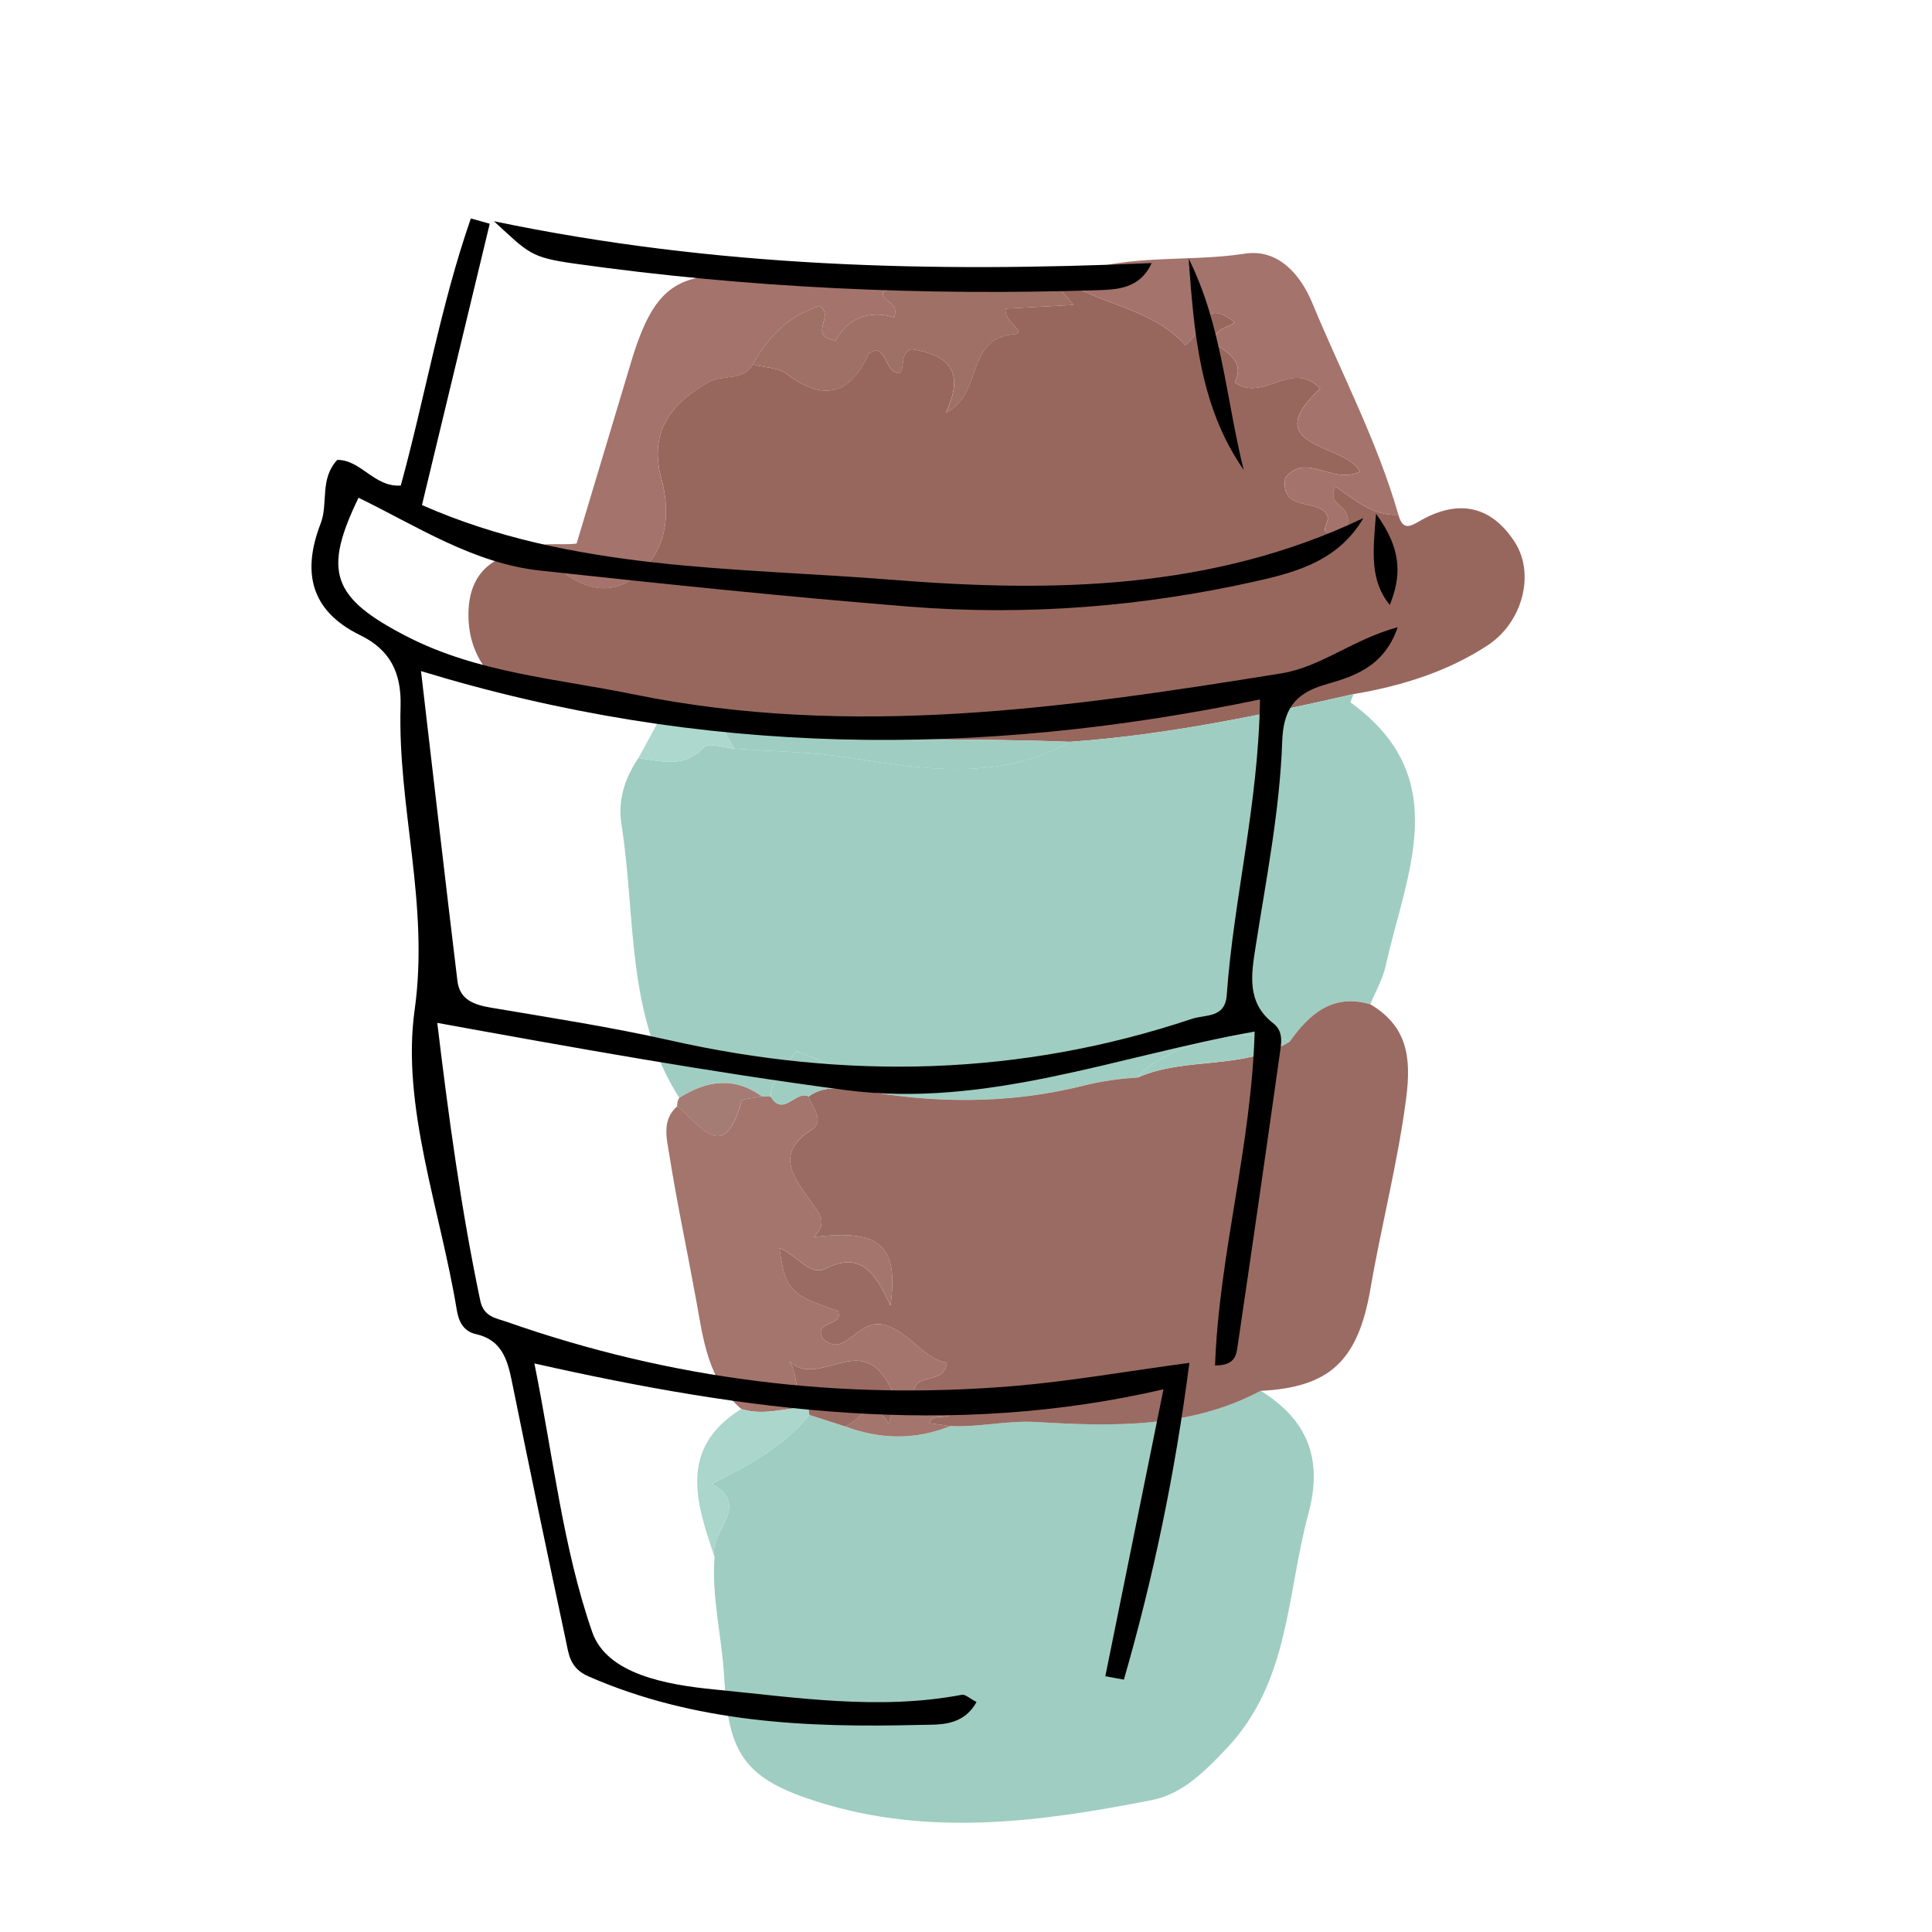
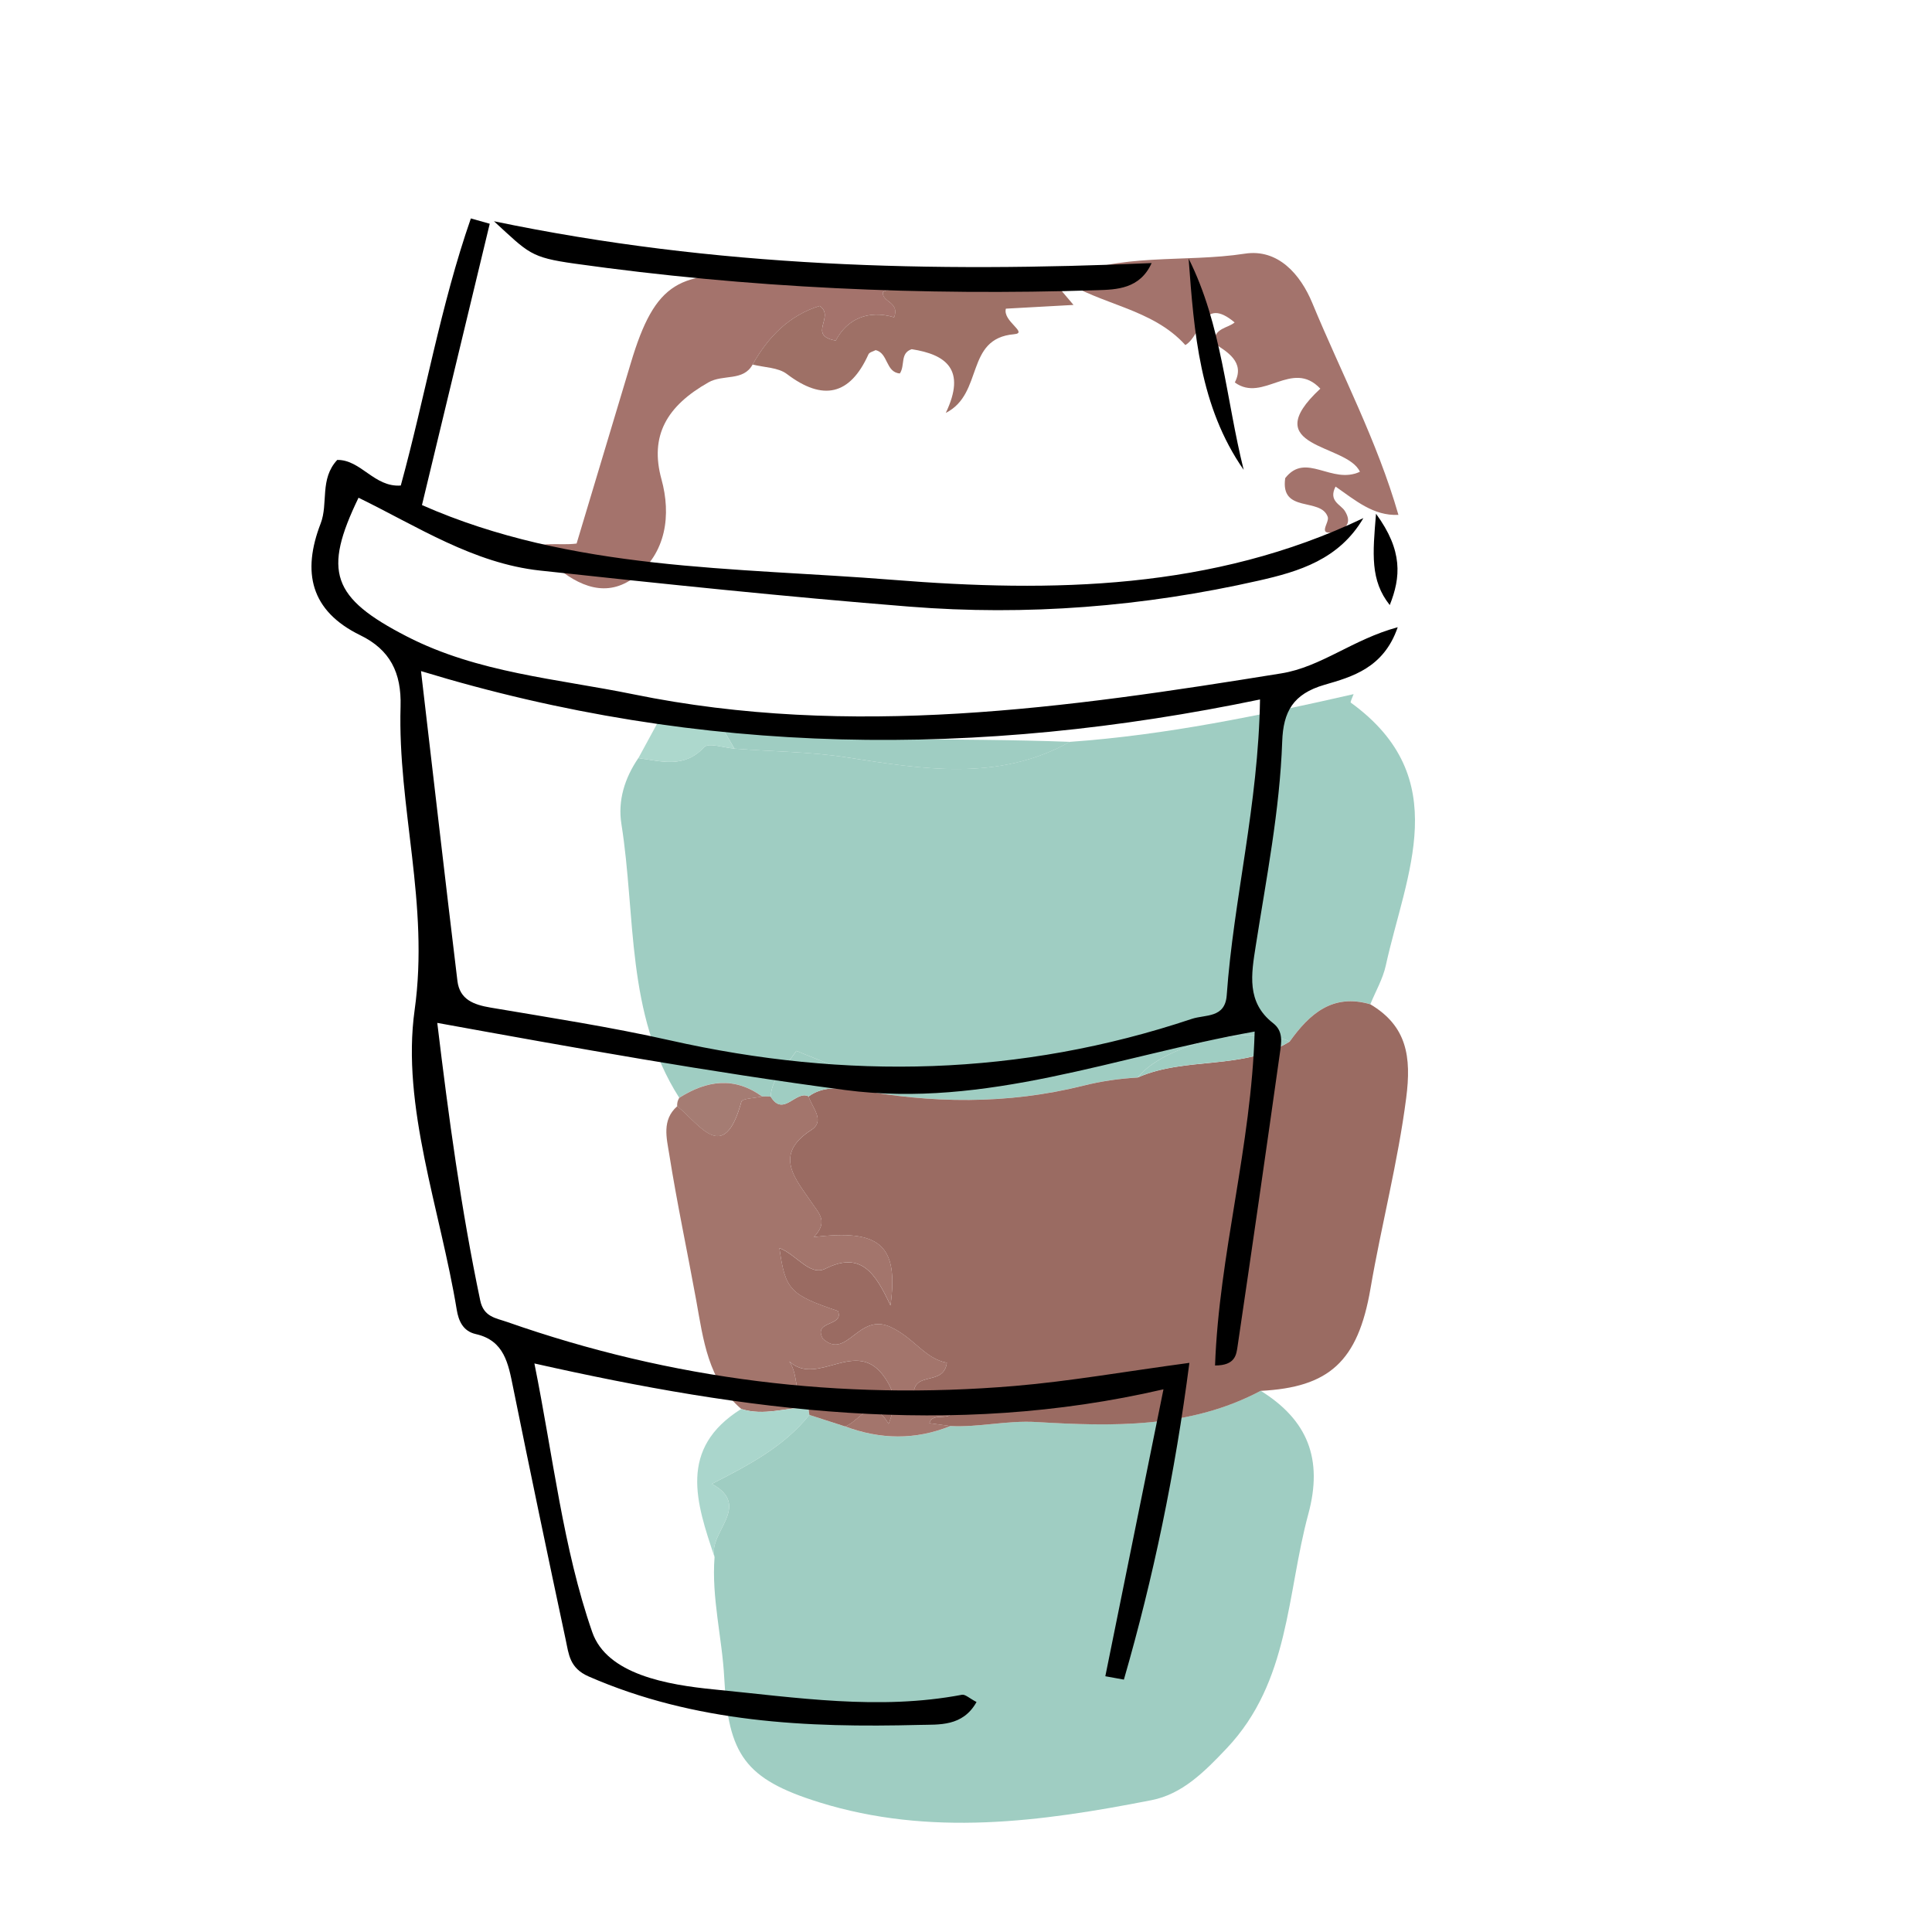
<svg xmlns="http://www.w3.org/2000/svg" id="a" width="192mm" height="192mm" viewBox="0 0 544.25 544.25">
  <defs>
    <style>.b{fill:#9e7066;}.c{fill:#9a6b62;}.d{fill:#a57c73;}.e{fill:#9fcdc2;}.f{fill:#add8cd;}.g{fill:#a3756c;}.h{fill:#a4736c;}.i{fill:#aad6cc;}.j{fill:#a3736c;}.k{fill:#97675e;}</style>
  </defs>
-   <path class="k" d="M393.94,145.04c1.36,5.06,3.98,2.82,6.74,1.31,10.62-5.8,19.64-3.63,26.09,6.45,5.68,8.88,2.18,22.51-7.68,28.98-11.41,7.49-24.34,11.47-37.77,13.75-26.38,6.01-52.85,11.53-79.92,13.44-32.47-1.25-65.02.11-97.42-3.1-5.7-4.23-12.26-2.43-18.53-2.66-10.33-3.44-20.88-5.29-31.79-6.07-12.39-.89-20.93-10.06-21.64-22.09-.66-11.25,4.4-18.21,15.97-19.75,2.72,1.27,5.89,2.01,8.08,3.89,7.02,6.02,14.92,9.33,22.75,3.35,8.93-6.81,10.26-17.57,7.52-27.55-3.38-12.3,1.52-20.64,13.19-27.28,4.21-2.39,9.82-.24,12.47-5.03,3.26.84,7.18.8,9.65,2.67,10.11,7.68,17.76,6.02,22.98-5.55.27-.61,1.39-.83,2.03-1.18,3.57.83,2.77,6.26,6.81,6.57,1.54-2.27,0-5.73,3.34-6.83,9.71,1.49,15.44,5.74,9.6,17.95,10.78-5.45,5.33-20.98,19.24-22.17,4.14-.36-3.28-3.65-2.31-7.2,6.19-.34,12.56-.69,19.05-1.05-1.91-2.26-3.8-4.5-5.7-6.73.7-.5,1.47-.67,2.31-.51,11.13,7.33,25.52,8.16,34.9,18.55,4.78-2.85,4.72-14.06,13.88-6.38-2.01,1.72-5.52,1.36-6.01,5.75,3.82,2.45,9.05,5.38,6.06,11.16,7.99,5.83,16.11-6.73,24.09,1.75-18.21,16.91,7.54,15.4,11.15,23.41-8,3.71-15.19-5.72-21.04,1.79-1.45,10.04,10.01,5.29,11.98,10.92.58,1.65-3.37,5.54,2.29,4.12,2.71-.68,4.68-2.39,2.52-5.8-1.17-1.84-4.71-2.76-2.61-6.86,5.57,3.86,10.67,8.32,17.71,7.97Z" />
  <path class="e" d="M301.4,208.98c27.07-1.91,53.54-7.43,79.92-13.44-.29.83-1.01,2.24-.8,2.39,29.31,21.24,15.53,48.25,9.86,74.07-.83,3.77-2.87,7.27-4.35,10.89-10.62-3.1-17.13,2.68-22.7,10.49-11.32-4.91-35.1.72-42.85,10.15-5.19.3-10.2,1.02-15.34,2.3-21.3,5.32-42.85,5.05-64.38.97.79-.96,4.59-1.23,2.29-2.57-5.84-3.4-12.42-5.55-18.71-8.21-3.05,4.53-6.97,7.68-7.25,12.91-.79-.07-1.58-.09-2.37-.05-7.88-5.71-15.66-4.55-23.38.36-15.09-23.66-12.16-51.16-16.29-77.13-1.05-6.63.94-12.94,4.77-18.55,6.47.85,12.9,2.99,18.57-3.09,1.25-1.34,5.58.2,8.49.41,10.49.87,20.96.82,31.5,2.45,21.15,3.27,42.72,6.99,63.01-4.36Z" />
  <path class="e" d="M355.15,391.79c13.19,8.22,17.62,19.16,13.4,34.75-6.1,22.54-5.21,47.16-22.96,65.94-6.26,6.62-12.54,12.94-21.2,14.63-31.1,6.1-62.4,10.33-93.63.6-20.91-6.52-25.62-13.43-26.74-35.04-.59-11.34-3.61-22.53-2.73-34.02-1.95-6.94,10.73-14.34-.76-20.63,10.24-5.25,20.21-10.4,27.46-19.43,3.35,1.08,6.69,2.16,10.04,3.24,9.92,3.7,19.83,3.9,29.72-.11,8.07.41,15.83-1.63,24.22-1.14,21.31,1.26,43.22,1.83,63.17-8.8Z" />
  <path class="c" d="M355.15,391.79c-19.95,10.63-41.86,10.06-63.17,8.8-8.4-.5-16.15,1.54-24.23,1.13-1.96-.27-3.92-.54-5.94-.81.94-3.59,7.18.22,6.08-4.37-2.75-5.3-8.15.41-10.48-3.63-.19-6.86,8.42-2.27,9.33-9.02-6.23-1.12-9.26-7.06-15.95-10.1-9.04-4.11-12.24,9.52-18.99,3.33-2.92-5.25,6.1-3.35,4.24-7.81-13.48-4.53-14.85-5.97-16.48-17.72,4.75,1.76,8.57,8.01,12.93,5.82,10.16-5.1,14.15,1.37,18.36,10.35,2.33-17.05-2.97-21.55-21.6-19.27,4.19-4.37,1.43-6.65-.74-9.9-4.26-6.34-10.88-13.25.02-20.26,4.05-2.61.22-6.31-.75-9.45,3.97-2.9,8.49-2.39,12.97-2.06,21.53,4.07,43.08,4.35,64.38-.97,5.15-1.29,10.16-2,15.34-2.3,13.66-6.03,29.71-1.95,42.85-10.15,5.58-7.81,12.09-13.59,22.7-10.49,10.35,6.15,11.6,14.82,10.11,26.38-2.34,18.16-6.99,35.79-10.07,53.75-3.52,20.5-11.64,27.79-30.93,28.77Z" />
  <path class="g" d="M227.79,308.87c.97,3.14,4.8,6.85.75,9.45-10.9,7.01-4.28,13.92-.02,20.26,2.18,3.25,4.93,5.53.74,9.9,18.63-2.28,23.93,2.22,21.6,19.27-4.21-8.97-8.2-15.45-18.36-10.35-4.36,2.19-8.18-4.06-12.93-5.82,1.63,11.75,3,13.18,16.48,17.72,1.86,4.45-7.15,2.56-4.24,7.81,6.75,6.19,9.95-7.43,18.99-3.33,6.69,3.04,9.72,8.98,15.95,10.1-.91,6.75-9.52,2.17-9.33,9.02,2.33,4.04,7.73-1.67,10.48,3.63,1.1,4.59-5.14.77-6.08,4.37,2.01.28,3.97.54,5.94.81-9.89,4.01-19.8,3.81-29.71.11,4.14-1.37,7.21-9.16,12.27-.72,2.2-5.56,1.88-8.68-1.04-12.99-7.98-11.79-18.89,2.84-26.94-4.61,2.92,4.25.93,10.02,5.43,12.9-6.32.12-12.57,2.55-18.95.51-9.4-8.1-10.69-19.52-12.71-30.69-2.49-13.71-5.41-27.35-7.59-41.11-.71-4.45-2.15-9.62,2.26-13.48,6.37,5.06,13.16,16.72,18.08-1.29.26-.95,3.84-.99,5.88-1.46.79-.04,1.58-.03,2.38.05,3.6,5.89,7.11-1.98,10.69-.07Z" />
  <path class="h" d="M212,102.71c-2.65,4.79-8.27,2.63-12.47,5.03-11.67,6.63-16.58,14.98-13.19,27.28,2.74,9.97,1.41,20.74-7.52,27.55-7.84,5.98-15.73,2.68-22.75-3.35-2.19-1.88-5.36-2.63-8.08-3.89,4.25-3.12,9.31-1.54,14.44-2.21,5.11-17,10.21-33.97,15.3-50.95,6.8-22.72,13.84-26.49,37.16-23.84,14.7,1.67,29.71.7,44.58.91-2.8,3.73-7.42,1.12-10.75,3.03-.31,2.96,4.81,2.7,3.17,7.12-7.28-2.2-13.3.46-16.44,6.55-8.16-1.44-.11-6.72-4.53-9.76-8.49,2.61-14.47,8.61-18.91,16.53Z" />
  <path class="j" d="M393.94,145.04c-7.04.35-12.14-4.11-17.71-7.97-2.09,4.09,1.45,5.02,2.61,6.86,2.16,3.41.19,5.12-2.52,5.8-5.66,1.42-1.71-2.47-2.29-4.12-1.97-5.63-13.43-.87-11.98-10.92,5.85-7.51,13.03,1.92,21.04-1.79-3.61-8.02-29.36-6.5-11.15-23.41-7.98-8.48-16.1,4.08-24.09-1.75,2.99-5.77-2.24-8.71-6.06-11.16.49-4.38,4-4.03,6.01-5.75-9.17-7.67-9.11,3.53-13.88,6.38-9.39-10.39-23.77-11.23-34.9-18.55,16.46-7.65,34.48-4.56,51.67-7.2,9.35-1.43,15.65,5.84,18.98,13.88,8.21,19.85,18.31,38.94,24.27,59.7Z" />
  <path class="b" d="M212,102.71c4.44-7.92,10.42-13.93,18.91-16.53,4.42,3.04-3.63,8.32,4.53,9.76,3.14-6.08,9.16-8.75,16.44-6.55,1.63-4.43-3.49-4.17-3.17-7.12,3.32-1.91,7.95.7,10.75-3.03,12.42-.02,24.84-.05,37.25-.07,1.89,2.24,3.78,4.47,5.7,6.73-6.49.36-12.86.71-19.05,1.05-.97,3.55,6.44,6.84,2.31,7.2-13.92,1.2-8.46,16.73-19.24,22.17,5.84-12.21.1-16.45-9.6-17.95-3.35,1.1-1.8,4.57-3.34,6.83-4.03-.31-3.24-5.74-6.81-6.57-.64.35-1.76.58-2.03,1.18-5.21,11.58-12.87,13.23-22.98,5.55-2.47-1.88-6.39-1.83-9.65-2.67Z" />
  <path class="i" d="M208.81,396.92c6.38,2.05,12.63-.39,18.95-.51.02.73.1,1.46.24,2.18-7.25,9.04-17.22,14.18-27.46,19.43,11.48,6.29-1.19,13.69.76,20.63-5.16-15.29-10.34-30.58,7.5-41.74Z" />
  <path class="d" d="M214.72,308.9c-2.04.47-5.62.51-5.88,1.46-4.92,18.01-11.71,6.35-18.08,1.29-.06-.86.13-1.65.58-2.39,7.72-4.9,15.5-6.07,23.38-.36Z" />
  <path class="f" d="M206.89,210.89c-2.91-.21-7.24-1.75-8.49-.41-5.67,6.08-12.11,3.94-18.57,3.09,1.87-3.45,3.75-6.9,5.62-10.34,6.27.23,12.84-1.57,18.53,2.66.97,1.67,1.94,3.34,2.9,5.01Z" />
  <path class="e" d="M206.89,210.89c-.97-1.67-1.94-3.34-2.9-5.01,32.4,3.2,64.95,1.85,97.42,3.1-20.3,11.36-41.87,7.64-63.01,4.36-10.54-1.63-21.01-1.58-31.5-2.45Z" />
  <path class="e" d="M363.33,293.38c-13.14,8.2-29.19,4.12-42.85,10.15,7.75-9.43,31.53-15.07,42.85-10.15Z" />
  <path class="e" d="M227.79,308.87c-3.58-1.91-7.09,5.96-10.69.07.27-5.23,4.2-8.38,7.25-12.91,6.29,2.65,12.86,4.8,18.71,8.21,2.3,1.34-1.5,1.61-2.29,2.57-4.48-.33-9-.84-12.97,2.06Z" />
  <path class="c" d="M228.01,398.59c-.14-.72-.22-1.45-.24-2.18-4.5-2.88-2.5-8.64-5.43-12.9,8.05,7.45,18.96-7.18,26.94,4.61,2.92,4.31,3.24,7.43,1.04,12.99-5.06-8.44-8.13-.65-12.27.72-3.35-1.08-6.69-2.16-10.04-3.24Z" />
  <path d="M137.96,63.03c-6.2,25.72-12.39,51.44-19.09,79.25,42.19,18.61,88.04,17.5,132.61,21.06,44.87,3.59,90.1,2.9,132.59-17.39-6.84,11.67-18.16,15.05-29.48,17.61-32.43,7.36-65.38,9.97-98.51,7.32-34.69-2.77-69.33-6.4-103.93-10.15-18.8-2.04-34.6-12.45-51.15-20.52-10.03,20.75-7.64,28.17,13.67,39.11,19.92,10.24,42.22,11.87,63.73,16.26,61.32,12.54,121.94,3.91,182.56-5.89,11.24-1.82,20.14-9.58,32.78-13-3.94,11.51-12.9,13.98-20.63,16.22-8.88,2.58-11.61,7.58-11.91,15.96-.68,19.42-4.47,38.47-7.46,57.62-1.23,7.87-2.69,15.85,4.91,21.75,2.99,2.32,2.29,5.6,1.88,8.55-3.87,27.47-7.83,54.93-11.89,82.38-.36,2.41-.59,5.49-6.36,5.49,1.13-31.32,10.24-61.71,11.16-94.07-39.13,6.97-75.7,21.7-115.36,16.47-37.99-5.01-75.65-11.78-114.9-18.91,3.21,26.66,6.72,52.55,12.1,78.2.97,4.64,4.39,4.94,7.55,6.04,46.36,16.27,94.09,22.16,142.97,18.04,15.64-1.32,31.16-4.08,49.25-6.51-4.04,31.2-10.14,60.45-18.45,89.23-1.74-.32-3.49-.64-5.23-.95,5.28-26.08,10.57-52.15,16.38-80.83-59.99,13.91-117.54,6.15-177.21-7.28,5.33,26.42,8.06,52,16.29,75.67,4.16,11.97,21.23,14.87,34.36,16.16,23.16,2.27,46.42,5.94,69.79,1.5.93-.18,2.11,1.01,4.11,2.04-3.9,6.99-10.61,6.31-16.07,6.45-31.8.81-63.3-.59-93.2-13.65-5.4-2.36-5.59-6.28-6.46-10.33-5.06-23.68-10.01-47.38-14.82-71.1-1.35-6.65-2.44-13.21-10.51-15.02-3.66-.82-4.86-3.82-5.36-6.81-4.63-28.22-15.66-57.39-11.87-84.47,4.18-29.86-4.8-57.08-3.96-85.52.28-9.56-2.99-15.99-11.34-20.06-14.07-6.86-16.46-17.8-11.17-31.49,2.19-5.67-.34-12.53,4.67-17.9,6.68-.09,10.43,7.77,17.9,7.21,6.86-25.01,11.21-50.74,19.74-75.24,1.78.5,3.55,1,5.33,1.5ZM118.6,189.06c3.6,30.76,6.84,59.03,10.26,87.28.64,5.27,4.6,6.7,9.38,7.51,16.89,2.86,33.86,5.47,50.55,9.23,49.59,11.17,98.57,10.12,146.96-6.06,3.79-1.27,9.35-.13,9.82-6.64,1.92-27.04,8.91-53.54,9.38-83.34-79.14,16.45-157.01,16.2-236.35-7.99Z" />
  <path d="M139.16,62.33c62.71,13.06,123.36,14.46,185.26,11.78-3.31,7.31-9.9,7.47-15.35,7.64-49.27,1.58-98.39-.62-147.22-7.49-12.48-1.76-12.85-2.9-22.7-11.93Z" />
  <path d="M350.35,132.36c-12.42-17.84-13.97-38.66-15.51-59.52,9.35,18.65,10.53,39.57,15.51,59.52Z" />
  <path d="M391.5,170.45c-5.53-6.94-4.82-14.4-3.87-25.72,7.63,10.42,6.97,17.92,3.87,25.72Z" />
</svg>